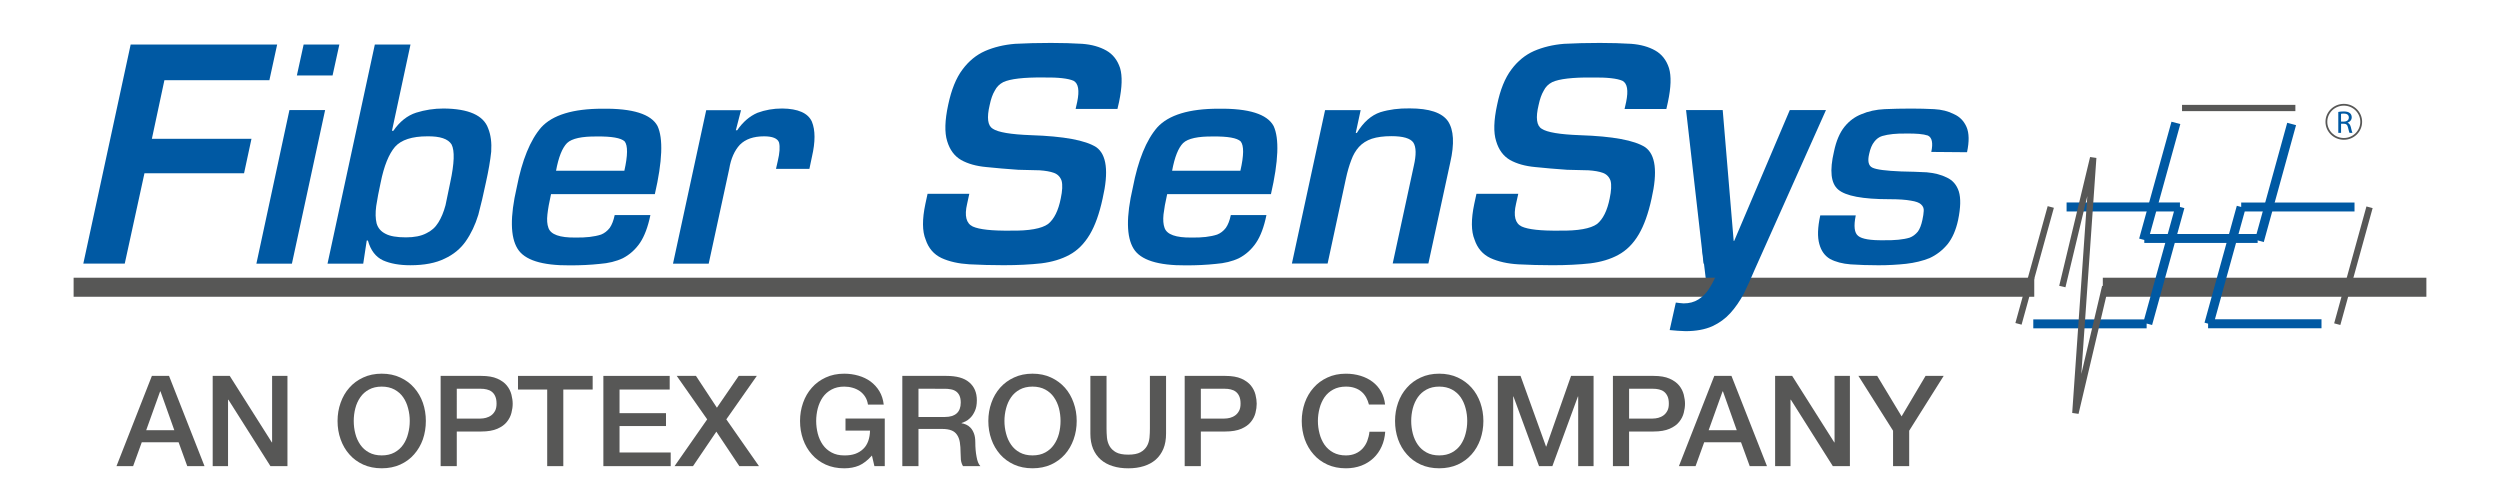
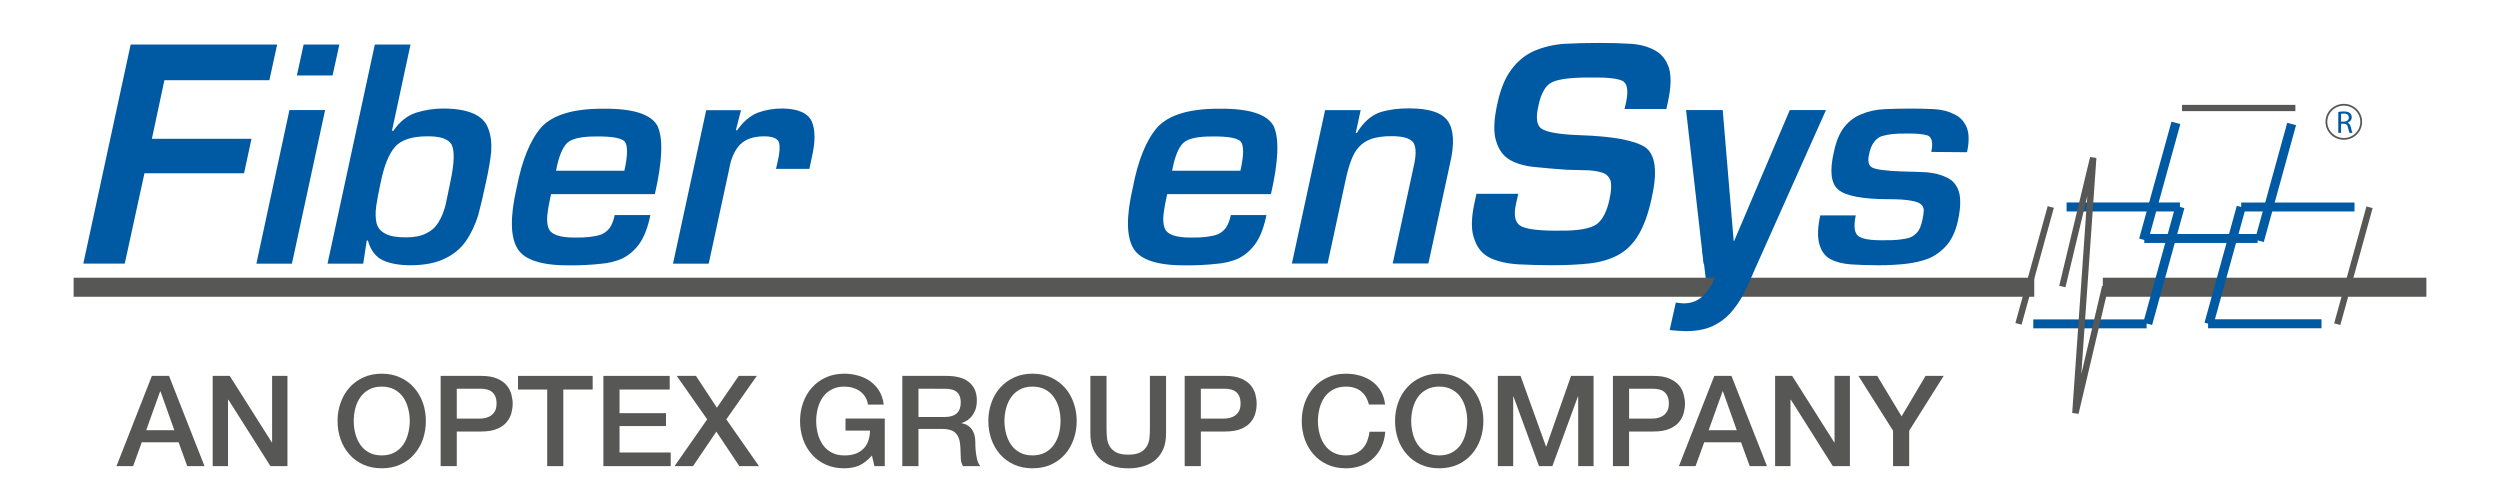
<svg xmlns="http://www.w3.org/2000/svg" version="1.1" id="Слой_1" x="0px" y="0px" width="165.557px" height="33.375px" viewBox="0 0 165.557 33.375" style="enable-background:new 0 0 165.557 33.375;" xml:space="preserve">
  <style type="text/css">
	.st0{fill:#575756;}
	.st1{fill:#0059A3;}
</style>
  <g>
    <path class="st0" d="M9.681,28.491h1.863l-0.915-2.57h-0.026L9.681,28.491z M10.058,24.893   h1.136l2.35,5.976h-1.143l-0.574-1.583H9.389l-0.573,1.583H7.714L10.058,24.893z" />
    <polygon class="st0" points="14.085,24.893 15.214,24.893 18.001,29.295 18.019,29.295    18.019,24.893 19.036,24.893 19.036,30.869 17.909,30.869 15.127,26.472    15.101,26.472 15.101,30.869 14.085,30.869  " />
    <g>
      <path class="st0" d="M25.279,25.602c-0.324,0-0.606,0.066-0.842,0.194    c-0.238,0.128-0.43,0.298-0.577,0.513c-0.149,0.215-0.26,0.459-0.329,0.73    c-0.072,0.275-0.105,0.556-0.105,0.839c0,0.284,0.033,0.565,0.105,0.839    c0.069,0.274,0.18,0.517,0.329,0.732c0.147,0.215,0.339,0.387,0.577,0.515    c0.235,0.13,0.518,0.194,0.842,0.194c0.326,0,0.606-0.064,0.844-0.194    c0.235-0.129,0.429-0.3,0.577-0.515c0.149-0.215,0.257-0.457,0.325-0.732    c0.074-0.274,0.11-0.556,0.11-0.839c0-0.284-0.035-0.564-0.11-0.839    c-0.069-0.272-0.176-0.515-0.325-0.73c-0.148-0.215-0.342-0.385-0.577-0.513    C25.886,25.669,25.605,25.602,25.279,25.602 M25.279,24.746    c0.456,0,0.864,0.084,1.227,0.254c0.364,0.167,0.671,0.392,0.918,0.677    c0.252,0.285,0.446,0.616,0.58,0.996c0.131,0.379,0.197,0.781,0.197,1.205    c0,0.43-0.066,0.835-0.197,1.217c-0.135,0.377-0.329,0.708-0.58,0.993    c-0.247,0.287-0.554,0.511-0.918,0.677c-0.363,0.164-0.771,0.246-1.227,0.246    c-0.456,0-0.864-0.082-1.228-0.246c-0.362-0.167-0.668-0.39-0.917-0.677    c-0.254-0.285-0.443-0.616-0.577-0.993c-0.137-0.383-0.203-0.787-0.203-1.217    c0-0.423,0.066-0.825,0.203-1.205c0.134-0.381,0.323-0.712,0.577-0.996    c0.249-0.285,0.556-0.511,0.917-0.677    C24.415,24.83,24.823,24.746,25.279,24.746" />
      <path class="st0" d="M30.249,27.719h1.565c0.121,0,0.242-0.017,0.365-0.048    c0.126-0.035,0.245-0.087,0.35-0.163c0.105-0.077,0.188-0.175,0.258-0.304    c0.063-0.122,0.096-0.279,0.096-0.469c0-0.199-0.027-0.359-0.086-0.488    c-0.053-0.13-0.132-0.229-0.229-0.305c-0.097-0.077-0.209-0.124-0.336-0.154    c-0.122-0.031-0.258-0.044-0.4-0.044h-1.583V27.719z M29.18,24.893h2.693    c0.433,0,0.788,0.06,1.061,0.182c0.275,0.122,0.486,0.275,0.631,0.457    c0.15,0.186,0.251,0.389,0.305,0.606c0.054,0.215,0.082,0.418,0.082,0.6    c0,0.186-0.027,0.388-0.082,0.599c-0.054,0.218-0.155,0.416-0.305,0.601    c-0.145,0.187-0.356,0.335-0.631,0.456c-0.273,0.119-0.629,0.181-1.061,0.181    h-1.624v2.293h-1.069V24.893z" />
    </g>
    <polygon class="st0" points="34.303,24.893 39.248,24.893 39.248,25.796 37.304,25.796    37.304,30.869 36.237,30.869 36.237,25.796 34.303,25.796  " />
    <polygon class="st0" points="39.957,24.893 44.349,24.893 44.349,25.796 41.027,25.796    41.027,27.361 44.104,27.361 44.104,28.214 41.027,28.214 41.027,29.965 44.415,29.965    44.415,30.869 39.957,30.869  " />
    <polygon class="st0" points="44.815,24.893 46.089,24.893 47.475,26.999 48.92,24.893    50.118,24.893 48.099,27.771 50.262,30.869 48.962,30.869 47.438,28.585    45.893,30.869 44.67,30.869 46.832,27.771  " />
    <g>
      <path class="st0" d="M58.592,30.869h-0.686l-0.164-0.702    c-0.284,0.317-0.567,0.538-0.851,0.662c-0.284,0.121-0.613,0.184-0.986,0.184    c-0.456,0-0.863-0.083-1.227-0.246c-0.362-0.168-0.669-0.39-0.917-0.678    c-0.254-0.284-0.444-0.615-0.579-0.992c-0.134-0.383-0.201-0.787-0.201-1.217    c0-0.424,0.067-0.826,0.201-1.206c0.135-0.381,0.325-0.712,0.579-0.995    c0.248-0.286,0.556-0.511,0.917-0.678c0.364-0.17,0.771-0.254,1.227-0.254    c0.33,0,0.645,0.044,0.946,0.132c0.303,0.087,0.563,0.214,0.798,0.383    c0.232,0.173,0.429,0.385,0.584,0.641c0.156,0.258,0.251,0.556,0.29,0.889    h-1.044c-0.03-0.196-0.09-0.368-0.183-0.513    c-0.091-0.149-0.214-0.274-0.352-0.376c-0.147-0.099-0.306-0.176-0.48-0.223    c-0.177-0.052-0.363-0.077-0.558-0.077c-0.325,0-0.603,0.066-0.839,0.194    c-0.239,0.128-0.431,0.298-0.582,0.513c-0.148,0.216-0.256,0.46-0.329,0.732    c-0.069,0.274-0.106,0.554-0.106,0.839c0,0.283,0.038,0.565,0.106,0.839    c0.072,0.273,0.181,0.515,0.329,0.73c0.15,0.216,0.343,0.387,0.582,0.515    c0.236,0.13,0.514,0.194,0.839,0.194c0.274,0.005,0.518-0.031,0.727-0.103    c0.21-0.076,0.39-0.187,0.535-0.329c0.147-0.139,0.256-0.316,0.331-0.524    c0.072-0.206,0.112-0.435,0.117-0.689h-1.624v-0.796h2.6V30.869z" />
      <path class="st0" d="M60.824,27.613h1.755c0.343,0,0.602-0.082,0.778-0.24    c0.175-0.158,0.266-0.396,0.266-0.714c0-0.19-0.03-0.344-0.087-0.467    c-0.056-0.118-0.136-0.213-0.236-0.281c-0.097-0.065-0.21-0.111-0.343-0.131    c-0.124-0.025-0.261-0.035-0.394-0.035H60.824V27.613z M59.754,24.893h2.918    c0.674,0,1.177,0.137,1.513,0.426c0.337,0.284,0.505,0.681,0.505,1.188    c0,0.284-0.044,0.522-0.13,0.708c-0.084,0.187-0.183,0.339-0.298,0.45    c-0.115,0.117-0.228,0.197-0.337,0.247c-0.111,0.052-0.193,0.086-0.245,0.1    v0.019c0.092,0.011,0.19,0.039,0.296,0.086    c0.105,0.044,0.203,0.111,0.296,0.209c0.092,0.099,0.168,0.225,0.227,0.382    c0.059,0.155,0.089,0.351,0.089,0.586c0,0.35,0.028,0.671,0.084,0.959    c0.048,0.287,0.135,0.494,0.251,0.616h-1.149    c-0.077-0.125-0.123-0.27-0.142-0.428c-0.012-0.154-0.019-0.307-0.019-0.452    c0-0.272-0.018-0.508-0.05-0.706c-0.034-0.2-0.098-0.363-0.191-0.495    c-0.089-0.131-0.212-0.228-0.366-0.287c-0.163-0.064-0.362-0.095-0.606-0.095    H60.824v2.462h-1.07V24.893z" />
      <path class="st0" d="M68.376,25.602c-0.326,0-0.603,0.066-0.843,0.194    c-0.236,0.128-0.429,0.298-0.576,0.513c-0.15,0.215-0.259,0.459-0.33,0.73    c-0.073,0.275-0.11,0.556-0.11,0.839c0,0.284,0.037,0.565,0.11,0.839    c0.071,0.274,0.18,0.517,0.33,0.732c0.147,0.215,0.339,0.387,0.576,0.515    c0.24,0.13,0.517,0.194,0.843,0.194c0.326,0,0.606-0.064,0.843-0.194    c0.238-0.129,0.429-0.3,0.576-0.515c0.151-0.215,0.26-0.457,0.333-0.732    c0.069-0.274,0.104-0.556,0.104-0.839c0-0.284-0.035-0.564-0.104-0.839    c-0.073-0.272-0.182-0.515-0.333-0.73c-0.147-0.215-0.338-0.385-0.576-0.513    C68.983,25.669,68.702,25.602,68.376,25.602 M68.376,24.746    c0.455,0,0.865,0.084,1.228,0.254c0.361,0.167,0.665,0.392,0.92,0.677    c0.251,0.285,0.441,0.616,0.574,0.996c0.137,0.379,0.204,0.781,0.204,1.205    c0,0.43-0.067,0.835-0.204,1.217c-0.134,0.377-0.324,0.708-0.574,0.993    c-0.254,0.287-0.559,0.511-0.92,0.677c-0.363,0.164-0.773,0.246-1.228,0.246    c-0.456,0-0.864-0.082-1.226-0.246c-0.364-0.167-0.668-0.39-0.921-0.677    c-0.248-0.285-0.444-0.616-0.576-0.993c-0.136-0.383-0.203-0.787-0.203-1.217    c0-0.423,0.067-0.825,0.203-1.205c0.131-0.381,0.327-0.712,0.576-0.996    c0.253-0.285,0.557-0.511,0.921-0.677    C67.512,24.83,67.92,24.746,68.376,24.746" />
      <path class="st0" d="M72.207,24.893h1.071v3.482c0,0.201,0.009,0.403,0.028,0.611    c0.022,0.204,0.078,0.391,0.173,0.556c0.093,0.163,0.236,0.303,0.426,0.409    c0.193,0.105,0.462,0.157,0.81,0.157c0.349,0,0.616-0.052,0.809-0.157    c0.191-0.106,0.333-0.246,0.428-0.409c0.095-0.164,0.149-0.351,0.171-0.556    c0.02-0.208,0.027-0.41,0.027-0.611v-3.482h1.07v3.825    c0,0.383-0.059,0.72-0.178,1.006c-0.121,0.284-0.287,0.521-0.507,0.716    c-0.22,0.191-0.485,0.335-0.791,0.429c-0.31,0.098-0.65,0.144-1.028,0.144    c-0.376,0-0.717-0.046-1.024-0.144c-0.311-0.095-0.573-0.238-0.793-0.429    c-0.222-0.195-0.39-0.433-0.511-0.716c-0.119-0.286-0.18-0.623-0.18-1.006    V24.893z" />
      <path class="st0" d="M79.523,27.719h1.559c0.124,0,0.247-0.017,0.372-0.048    c0.122-0.035,0.241-0.087,0.345-0.163c0.106-0.077,0.19-0.175,0.257-0.304    c0.066-0.122,0.097-0.279,0.097-0.469c0-0.199-0.026-0.359-0.084-0.488    c-0.056-0.13-0.132-0.229-0.23-0.305c-0.098-0.077-0.208-0.124-0.336-0.154    c-0.123-0.031-0.255-0.044-0.401-0.044h-1.579V27.719z M78.453,24.893h2.689    c0.434,0,0.79,0.06,1.066,0.182c0.272,0.122,0.482,0.275,0.63,0.457    c0.149,0.186,0.249,0.389,0.304,0.606c0.054,0.215,0.08,0.418,0.08,0.6    c0,0.186-0.026,0.388-0.08,0.599c-0.054,0.218-0.155,0.416-0.304,0.601    c-0.148,0.187-0.358,0.335-0.63,0.456c-0.277,0.119-0.632,0.181-1.066,0.181    h-1.619v2.293H78.453V24.893z" />
      <path class="st0" d="M90.655,26.79c-0.045-0.174-0.109-0.333-0.186-0.476    c-0.083-0.144-0.184-0.271-0.309-0.377c-0.126-0.108-0.272-0.188-0.443-0.246    c-0.165-0.059-0.362-0.089-0.585-0.089c-0.325,0-0.603,0.065-0.843,0.194    c-0.234,0.126-0.428,0.298-0.578,0.512c-0.145,0.216-0.257,0.46-0.326,0.732    c-0.072,0.275-0.11,0.554-0.11,0.839c0,0.284,0.038,0.565,0.11,0.839    c0.07,0.274,0.181,0.517,0.326,0.732c0.15,0.215,0.344,0.387,0.578,0.515    c0.24,0.13,0.518,0.194,0.843,0.194c0.241,0,0.449-0.045,0.632-0.123    c0.183-0.079,0.343-0.193,0.474-0.335c0.129-0.144,0.233-0.308,0.306-0.499    c0.071-0.191,0.123-0.392,0.145-0.612h1.044    c-0.024,0.357-0.103,0.686-0.238,0.98c-0.132,0.296-0.314,0.552-0.54,0.766    c-0.229,0.215-0.495,0.382-0.807,0.501c-0.303,0.113-0.645,0.175-1.017,0.175    c-0.457,0-0.864-0.082-1.226-0.246c-0.363-0.167-0.67-0.39-0.917-0.677    c-0.254-0.285-0.444-0.616-0.582-0.993c-0.131-0.383-0.201-0.787-0.201-1.217    c0-0.423,0.07-0.825,0.201-1.205c0.137-0.381,0.327-0.712,0.582-0.996    c0.247-0.285,0.554-0.511,0.917-0.677c0.362-0.17,0.768-0.254,1.226-0.254    c0.344,0,0.667,0.047,0.968,0.139c0.301,0.092,0.57,0.226,0.799,0.401    c0.232,0.175,0.418,0.391,0.559,0.641c0.142,0.252,0.233,0.541,0.267,0.863    H90.655z" />
      <path class="st0" d="M95.309,25.602c-0.324,0-0.604,0.066-0.84,0.194    c-0.238,0.128-0.429,0.298-0.579,0.513c-0.149,0.215-0.258,0.459-0.33,0.73    c-0.07,0.275-0.106,0.556-0.106,0.839c0,0.284,0.037,0.565,0.106,0.839    c0.072,0.274,0.181,0.517,0.33,0.732c0.15,0.215,0.342,0.387,0.579,0.515    c0.236,0.13,0.517,0.194,0.84,0.194c0.326,0,0.605-0.064,0.843-0.194    c0.238-0.129,0.429-0.3,0.579-0.515c0.147-0.215,0.255-0.457,0.325-0.732    c0.073-0.274,0.108-0.556,0.108-0.839c0-0.284-0.034-0.564-0.108-0.839    c-0.07-0.272-0.178-0.515-0.325-0.73c-0.15-0.215-0.342-0.385-0.579-0.513    C95.914,25.669,95.635,25.602,95.309,25.602 M95.309,24.746    c0.453,0,0.864,0.084,1.23,0.254c0.357,0.167,0.663,0.392,0.916,0.677    c0.253,0.285,0.442,0.616,0.578,0.996c0.131,0.379,0.201,0.781,0.201,1.205    c0,0.43-0.07,0.835-0.201,1.217c-0.136,0.377-0.325,0.708-0.578,0.993    c-0.253,0.287-0.559,0.511-0.916,0.677c-0.366,0.164-0.778,0.246-1.23,0.246    c-0.456,0-0.864-0.082-1.226-0.246c-0.364-0.167-0.67-0.39-0.917-0.677    c-0.255-0.285-0.447-0.616-0.582-0.993c-0.134-0.383-0.2-0.787-0.2-1.217    c0-0.423,0.066-0.825,0.2-1.205c0.135-0.381,0.326-0.712,0.582-0.996    c0.247-0.285,0.553-0.511,0.917-0.677    C94.445,24.83,94.852,24.746,95.309,24.746" />
    </g>
    <polygon class="st0" points="99.191,24.893 100.695,24.893 102.382,29.57 102.399,29.57    104.039,24.893 105.531,24.893 105.531,30.869 104.512,30.869 104.512,26.256    104.494,26.256 102.803,30.869 101.918,30.869 100.226,26.256 100.208,26.256    100.208,30.869 99.191,30.869  " />
    <g>
      <path class="st0" d="M107.882,27.719h1.564c0.121,0,0.245-0.017,0.369-0.048    c0.124-0.035,0.242-0.087,0.345-0.163c0.106-0.077,0.19-0.175,0.257-0.304    c0.067-0.122,0.098-0.279,0.098-0.469c0-0.199-0.026-0.359-0.085-0.488    c-0.06-0.13-0.134-0.229-0.23-0.305c-0.097-0.077-0.209-0.124-0.335-0.154    c-0.125-0.031-0.258-0.044-0.403-0.044h-1.579V27.719z M106.812,24.893h2.693    c0.434,0,0.786,0.06,1.06,0.182c0.278,0.122,0.486,0.275,0.634,0.457    c0.15,0.186,0.249,0.389,0.305,0.606c0.053,0.215,0.082,0.418,0.082,0.6    c0,0.186-0.028,0.388-0.082,0.599c-0.056,0.218-0.155,0.416-0.305,0.601    c-0.148,0.187-0.356,0.335-0.634,0.456c-0.274,0.119-0.626,0.181-1.06,0.181    h-1.623v2.293h-1.07V24.893z" />
    </g>
    <path class="st0" d="M113.151,28.491h1.862l-0.914-2.57h-0.027L113.151,28.491z    M113.525,24.893h1.138l2.352,5.976h-1.143l-0.578-1.583h-2.437l-0.572,1.583   h-1.103L113.525,24.893z" />
    <polygon class="st0" points="117.553,24.893 118.682,24.893 121.469,29.295 121.489,29.295    121.489,24.893 122.506,24.893 122.506,30.869 121.375,30.869 118.598,26.472    118.572,26.472 118.572,30.869 117.553,30.869  " />
    <polygon class="st0" points="125.363,28.522 123.07,24.893 124.314,24.893 125.929,27.572    127.516,24.893 128.715,24.893 126.432,28.522 126.432,30.869 125.363,30.869  " />
    <polygon class="st1" points="10.058,9.19 16.654,9.19 16.162,11.475 9.566,11.475    8.261,17.458 5.517,17.458 8.653,2.949 18.354,2.949 17.839,5.313 10.887,5.313     " />
    <path class="st1" d="M19.332,17.459h-2.353l2.188-10.168h2.363L19.332,17.459z M22.024,4.997   h-2.364l0.447-2.047h2.366L22.024,4.997z" />
    <g>
      <path class="st1" d="M24.823,2.947h2.362l-1.228,5.715h0.091    c0.421-0.611,0.927-1.013,1.513-1.201c0.578-0.182,1.186-0.275,1.814-0.275    c1.661,0.013,2.644,0.453,2.952,1.314c0.175,0.427,0.241,0.946,0.202,1.548    c-0.063,0.593-0.18,1.27-0.35,2.031c-0.16,0.775-0.33,1.489-0.504,2.147    c-0.202,0.663-0.479,1.247-0.837,1.759c-0.344,0.489-0.807,0.872-1.39,1.141    c-0.586,0.292-1.348,0.439-2.278,0.439c-0.72,0-1.325-0.11-1.804-0.323    c-0.487-0.226-0.822-0.665-1.002-1.313h-0.078l-0.232,1.531h-2.365L24.823,2.947    z M28.296,9.028c-1.009,0-1.721,0.231-2.137,0.694    c-0.409,0.48-0.728,1.264-0.947,2.351c-0.129,0.593-0.23,1.117-0.298,1.572    c-0.06,0.45-0.05,0.829,0.026,1.148c0.089,0.31,0.288,0.539,0.591,0.69    c0.293,0.158,0.74,0.236,1.355,0.236c0.552,0,1.005-0.089,1.352-0.273    c0.327-0.154,0.59-0.385,0.784-0.701c0.195-0.308,0.359-0.695,0.482-1.158    c0.096-0.454,0.201-0.96,0.314-1.514c0.27-1.26,0.299-2.091,0.087-2.505    C29.674,9.193,29.14,9.016,28.296,9.028" />
      <path class="st1" d="M43.071,14.243c-0.162,0.787-0.394,1.398-0.688,1.838    c-0.307,0.448-0.687,0.787-1.139,1.02c-0.442,0.209-0.956,0.333-1.537,0.376    c-0.595,0.065-1.255,0.096-1.972,0.096c-1.853,0.013-3.006-0.355-3.462-1.105    c-0.479-0.773-0.5-2.123-0.056-4.043c0.355-1.825,0.895-3.149,1.623-3.988    c0.753-0.826,2.109-1.238,4.06-1.238c2.002-0.025,3.216,0.356,3.642,1.144    c0.384,0.826,0.326,2.332-0.177,4.515h-6.875    c-0.121,0.538-0.201,0.987-0.239,1.345c-0.041,0.361-0.019,0.654,0.067,0.887    c0.151,0.441,0.749,0.654,1.787,0.641c0.688,0.013,1.254-0.052,1.701-0.197    c0.217-0.087,0.409-0.234,0.573-0.443c0.142-0.206,0.253-0.489,0.327-0.848    H43.071z M41.347,11.306c0.229-1.017,0.235-1.667,0.02-1.942    c-0.246-0.231-0.859-0.337-1.837-0.326c-0.999-0.011-1.656,0.132-1.975,0.431    c-0.324,0.327-0.567,0.94-0.732,1.837H41.347z" />
      <path class="st1" d="M49.072,7.298l-0.342,1.327h0.089    c0.377-0.547,0.822-0.931,1.34-1.154c0.509-0.189,1.056-0.286,1.642-0.286    c1.05,0.014,1.703,0.3,1.963,0.868c0.233,0.566,0.233,1.338,0.008,2.317    l-0.171,0.812h-2.212l0.118-0.522c0.128-0.533,0.154-0.939,0.082-1.227    c-0.098-0.268-0.43-0.405-0.989-0.405c-0.701,0-1.235,0.186-1.606,0.56    c-0.352,0.382-0.59,0.914-0.701,1.589l-1.361,6.283h-2.364l2.199-10.161H49.072z    " />
-       <path class="st1" d="M64.19,12.835l-0.145,0.666c-0.187,0.793-0.06,1.293,0.375,1.5    c0.434,0.196,1.27,0.288,2.518,0.272c1.22,0.017,2.046-0.134,2.469-0.44    c0.402-0.325,0.681-0.889,0.839-1.69c0.109-0.509,0.129-0.902,0.057-1.171    c-0.089-0.257-0.257-0.431-0.507-0.524c-0.247-0.089-0.564-0.144-0.948-0.17    c-0.423-0.014-0.9-0.022-1.424-0.035c-0.754-0.051-1.456-0.113-2.116-0.181    c-0.664-0.061-1.217-0.219-1.656-0.465c-0.448-0.258-0.757-0.678-0.929-1.256    c-0.177-0.567-0.155-1.368,0.069-2.402c0.21-0.992,0.521-1.771,0.95-2.339    c0.41-0.552,0.905-0.96,1.486-1.219c0.585-0.255,1.253-0.42,1.994-0.479    c0.727-0.039,1.513-0.059,2.371-0.059c0.755,0,1.447,0.02,2.078,0.059    c0.625,0.048,1.152,0.196,1.591,0.443c0.439,0.247,0.74,0.636,0.914,1.164    c0.157,0.528,0.134,1.279-0.069,2.243L74,7.216H71.23l0.104-0.462    c0.16-0.761,0.08-1.231-0.24-1.404c-0.352-0.157-1.013-0.232-1.985-0.219    c-1.314-0.013-2.201,0.09-2.67,0.307c-0.247,0.129-0.436,0.314-0.561,0.563    c-0.147,0.243-0.256,0.559-0.336,0.943c-0.204,0.853-0.138,1.383,0.207,1.584    c0.349,0.232,1.189,0.375,2.527,0.424c2.163,0.071,3.604,0.335,4.322,0.796    c0.69,0.489,0.832,1.624,0.42,3.404c-0.214,0.992-0.494,1.777-0.846,2.371    c-0.364,0.611-0.812,1.066-1.359,1.358c-0.524,0.284-1.142,0.468-1.849,0.558    c-0.725,0.08-1.559,0.124-2.505,0.124c-0.791,0-1.546-0.021-2.26-0.059    c-0.719-0.043-1.336-0.18-1.849-0.416c-0.511-0.242-0.861-0.652-1.05-1.219    c-0.229-0.553-0.235-1.344-0.019-2.365l0.145-0.67H64.19z" />
      <path class="st1" d="M83.867,14.243c-0.16,0.787-0.39,1.398-0.688,1.838    c-0.305,0.448-0.686,0.787-1.137,1.02c-0.443,0.209-0.955,0.333-1.537,0.376    c-0.597,0.065-1.253,0.096-1.97,0.096c-1.851,0.013-3.008-0.355-3.465-1.105    c-0.478-0.773-0.499-2.123-0.052-4.043c0.35-1.825,0.892-3.149,1.619-3.988    c0.754-0.826,2.109-1.238,4.063-1.238c1.999-0.025,3.215,0.356,3.641,1.144    c0.384,0.826,0.326,2.332-0.175,4.515H77.293    c-0.123,0.538-0.202,0.987-0.243,1.345c-0.035,0.361-0.015,0.654,0.07,0.887    c0.152,0.441,0.749,0.654,1.787,0.641c0.688,0.013,1.253-0.052,1.696-0.197    c0.223-0.087,0.414-0.234,0.576-0.443c0.144-0.206,0.255-0.489,0.329-0.848    H83.867z M82.142,11.306c0.234-1.017,0.24-1.667,0.019-1.942    c-0.243-0.231-0.852-0.337-1.832-0.326c-0.998-0.011-1.655,0.132-1.976,0.431    c-0.326,0.327-0.566,0.94-0.732,1.837H82.142z" />
      <path class="st1" d="M90.107,7.291l-0.326,1.514h0.073    c0.435-0.716,0.953-1.173,1.559-1.376c0.585-0.178,1.228-0.262,1.941-0.251    c1.3,0,2.144,0.282,2.538,0.852c0.382,0.578,0.433,1.487,0.148,2.73    l-1.448,6.688h-2.363l1.397-6.461c0.169-0.733,0.16-1.246-0.028-1.543    c-0.195-0.284-0.68-0.427-1.456-0.427c-0.515,0-0.947,0.058-1.294,0.17    C90.5,9.306,90.217,9.485,89.993,9.73c-0.212,0.235-0.384,0.526-0.507,0.87    c-0.142,0.368-0.26,0.78-0.359,1.24l-1.208,5.61h-2.365l2.197-10.158H90.107z    " />
      <path class="st1" d="M100.544,12.835l-0.149,0.666c-0.184,0.793-0.058,1.293,0.379,1.5    c0.429,0.196,1.27,0.288,2.512,0.272c1.225,0.017,2.048-0.134,2.476-0.44    c0.398-0.325,0.675-0.889,0.835-1.69c0.108-0.509,0.129-0.902,0.059-1.171    c-0.09-0.257-0.259-0.431-0.507-0.524c-0.247-0.089-0.564-0.144-0.953-0.17    c-0.421-0.014-0.896-0.022-1.422-0.035c-0.753-0.051-1.459-0.113-2.115-0.181    c-0.664-0.061-1.217-0.219-1.658-0.465c-0.446-0.258-0.755-0.678-0.924-1.256    c-0.181-0.567-0.158-1.368,0.067-2.402c0.203-0.992,0.518-1.771,0.947-2.339    c0.41-0.552,0.909-0.96,1.488-1.219c0.589-0.255,1.253-0.42,1.996-0.479    c0.721-0.039,1.513-0.059,2.369-0.059c0.754,0,1.444,0.02,2.079,0.059    c0.622,0.048,1.156,0.196,1.591,0.443c0.437,0.247,0.74,0.636,0.911,1.164    c0.16,0.528,0.136,1.279-0.07,2.243l-0.104,0.465h-2.768l0.104-0.462    c0.157-0.761,0.08-1.231-0.242-1.404c-0.351-0.157-1.012-0.232-1.986-0.219    c-1.309-0.013-2.199,0.09-2.668,0.307c-0.251,0.129-0.439,0.314-0.561,0.563    c-0.145,0.243-0.255,0.559-0.337,0.943c-0.207,0.853-0.137,1.383,0.207,1.584    c0.346,0.232,1.188,0.375,2.53,0.424c2.164,0.071,3.603,0.335,4.319,0.796    c0.691,0.489,0.829,1.624,0.422,3.404c-0.216,0.992-0.498,1.777-0.849,2.371    c-0.358,0.611-0.816,1.066-1.359,1.358c-0.52,0.284-1.139,0.468-1.848,0.558    c-0.726,0.08-1.56,0.124-2.505,0.124c-0.79,0-1.545-0.021-2.259-0.059    c-0.722-0.043-1.335-0.18-1.85-0.416c-0.511-0.242-0.862-0.652-1.051-1.219    c-0.229-0.553-0.235-1.344-0.02-2.365l0.145-0.67H100.544z" />
      <path class="st1" d="M127.895,10.061c0.125-0.589,0.053-0.952-0.225-1.085    c-0.3-0.1-0.78-0.143-1.439-0.132c-0.635-0.011-1.165,0.041-1.586,0.163    c-0.208,0.064-0.382,0.193-0.526,0.381c-0.15,0.187-0.264,0.455-0.339,0.807    c-0.113,0.481-0.044,0.784,0.216,0.907c0.265,0.13,0.901,0.21,1.901,0.251    c0.591,0.012,1.158,0.028,1.693,0.057c0.522,0.046,0.966,0.163,1.336,0.348    c0.391,0.182,0.652,0.488,0.792,0.92c0.137,0.44,0.123,1.072-0.048,1.896    c-0.143,0.662-0.377,1.196-0.697,1.598c-0.338,0.407-0.741,0.715-1.194,0.922    c-0.459,0.184-0.978,0.31-1.55,0.376c-0.584,0.063-1.193,0.097-1.835,0.097    c-0.676,0-1.288-0.022-1.838-0.059c-0.545-0.043-1-0.163-1.366-0.359    c-0.351-0.208-0.583-0.533-0.707-0.981c-0.135-0.469-0.117-1.1,0.06-1.903    h2.35c-0.147,0.714-0.092,1.164,0.164,1.361    c0.248,0.201,0.803,0.296,1.675,0.284c0.734,0.012,1.314-0.044,1.728-0.171    c0.207-0.076,0.388-0.21,0.547-0.404c0.124-0.169,0.226-0.424,0.3-0.773    c0.052-0.233,0.079-0.433,0.087-0.592c0.017-0.171-0.046-0.32-0.182-0.439    c-0.116-0.111-0.335-0.191-0.665-0.243c-0.342-0.063-0.814-0.096-1.429-0.096    c-1.764,0-2.898-0.213-3.391-0.641c-0.481-0.411-0.574-1.246-0.275-2.517    c0.145-0.7,0.379-1.245,0.7-1.645c0.312-0.382,0.686-0.66,1.124-0.829    c0.455-0.196,0.965-0.305,1.527-0.332c0.551-0.024,1.141-0.038,1.773-0.038    c0.501,0,1.006,0.014,1.509,0.038c0.498,0.027,0.937,0.136,1.313,0.332    c0.383,0.169,0.66,0.456,0.833,0.852c0.173,0.405,0.181,0.961,0.031,1.669    L127.895,10.061z" />
    </g>
    <polygon class="st1" points="114.526,20.199 113.19,20.35 112.723,16.483 114.06,16.326  " />
    <rect x="4.875" y="18.391" class="st0" width="129.839" height="1.261" />
    <rect x="139.254" y="18.391" class="st0" width="21.428" height="1.261" />
    <path class="st1" d="M149.914,16.029l-0.585-0.156l2.137-7.741l0.585,0.156L149.914,16.029   z M142.156,21.745h-7.506v-0.595h7.342l1.974-7.147h-7.111v-0.595h7.507v0.297   l0.293,0.078l-2.137,7.739l-0.362-0.096V21.745z" />
    <path class="st0" d="M133.875,21.5l-0.41-0.109l2.138-7.739l0.41,0.109   L133.875,21.5z M154.984,21.521l-0.41-0.109l2.138-7.741l0.41,0.11   L154.984,21.521z" />
    <polygon class="st1" points="153.736,21.737 146.226,21.737 146.226,21.432 145.989,21.368    147.447,16.089 142.001,16.089 142.001,15.891 141.661,15.8 143.801,8.061    144.387,8.217 142.375,15.495 147.613,15.495 148.128,13.628 148.418,13.705    148.418,13.41 155.923,13.41 155.923,14.003 148.653,14.003 148.24,15.495    149.508,15.495 149.508,16.089 148.076,16.089 146.679,21.142 153.736,21.142  " />
    <path class="st0" d="M152.006,7.361h-7.506V6.945h7.506V7.361z M137.647,27.407l-0.42-0.06   l1.001-14.364l-1.448,6.041l-0.413-0.096l2.045-8.53l0.418,0.061l-0.999,14.306   l1.377-5.837l0.415,0.093L137.647,27.407z" />
    <g>
      <path class="st0" d="M155.216,6.996c-0.603,0-1.096,0.481-1.096,1.071    c0,0.59,0.493,1.072,1.096,1.072c0.602,0,1.09-0.482,1.09-1.072    C156.306,7.477,155.818,6.996,155.216,6.996 M155.216,9.257    c-0.671,0-1.216-0.534-1.216-1.19c0-0.656,0.545-1.189,1.216-1.189    c0.668,0,1.21,0.533,1.21,1.189C156.427,8.723,155.884,9.257,155.216,9.257" />
      <path class="st1" d="M155.031,8.051h0.191c0.2,0,0.325-0.106,0.325-0.268    c0-0.182-0.134-0.262-0.331-0.262c-0.09,0-0.151,0.009-0.186,0.019V8.051z     M154.847,7.413c0.093-0.019,0.233-0.033,0.357-0.033    c0.199,0,0.33,0.038,0.421,0.118c0.07,0.059,0.113,0.156,0.113,0.267    c0,0.184-0.123,0.307-0.275,0.359v0.006c0.112,0.038,0.177,0.137,0.214,0.281    c0.045,0.196,0.08,0.336,0.108,0.389h-0.193    c-0.021-0.04-0.053-0.16-0.095-0.336c-0.041-0.196-0.121-0.268-0.288-0.272    h-0.177v0.608h-0.184V7.413z" />
      <path class="st1" d="M116.202,17.852c-0.241,0.564-0.474,1.092-0.714,1.579    c-0.267,0.504-0.57,0.94-0.904,1.309c-0.322,0.356-0.716,0.644-1.189,0.865    c-0.494,0.219-1.083,0.325-1.773,0.325c-0.351-0.009-0.701-0.035-1.052-0.072    l0.408-1.821c0.17,0.024,0.345,0.043,0.518,0.054    c0.378,0,0.702-0.085,0.978-0.262c0.255-0.161,0.474-0.368,0.648-0.623    c0.186-0.274,0.342-0.561,0.478-0.871c0.139-0.298,0.255-0.589,0.355-0.876    h-1.138l-1.161-10.168h2.427l0.726,8.663h0.033l3.682-8.663h2.396L116.202,17.852z    " />
    </g>
  </g>
</svg>